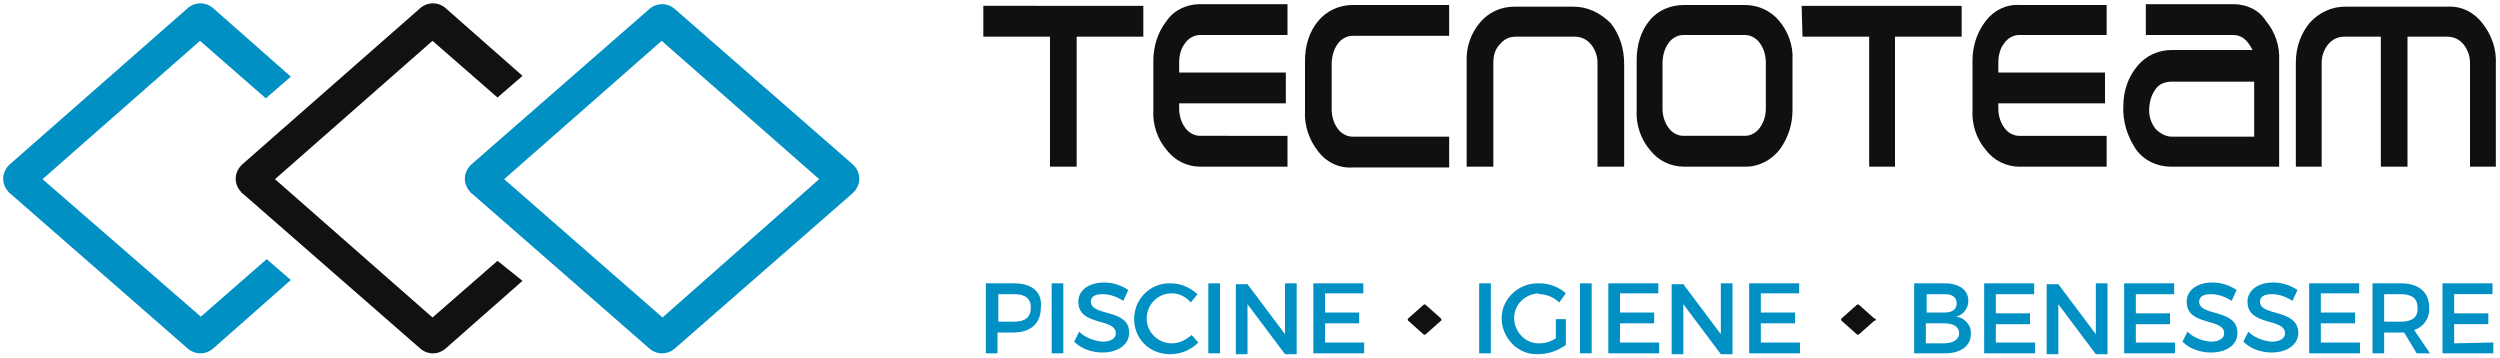
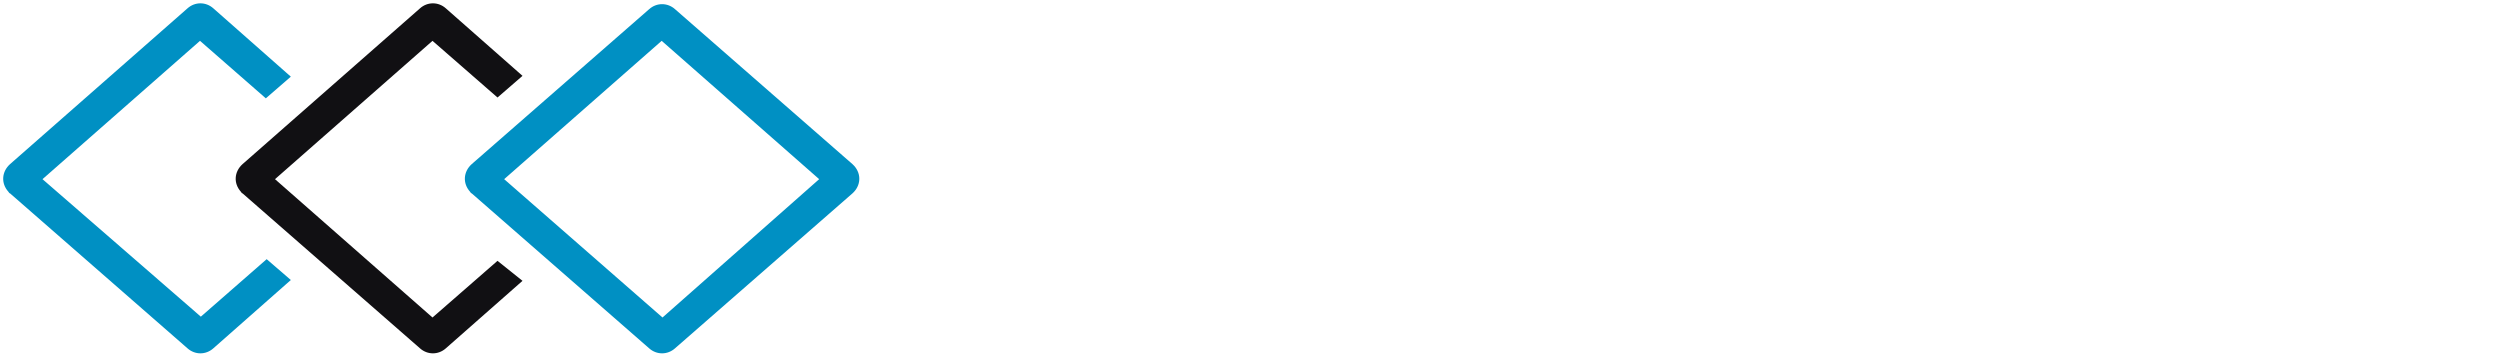
<svg xmlns="http://www.w3.org/2000/svg" version="1.1" id="Livello_1" x="0px" y="0px" viewBox="0 0 300 43" style="enable-background:new 0 0 300 43;" xml:space="preserve">
  <style type="text/css">
	.st0{fill:#0090C3;}
	.st1{fill:#111013;}
	.st2{fill:#101011;}
</style>
  <g id="Raggruppa_177" transform="translate(-38 -33)">
-     <path id="Tracciato_555" class="st0" d="M227.6,75.4h1.4V67h-1.4V75.4z M232.4,71.8h4.1v-1.3h-4.1v-2.3h4.6V67h-6v8.4h6.1v-1.3   h-4.7V71.8z M222.7,68.3c0.9,0,1.8,0.4,2.4,1l0.8-1.1c-0.9-0.8-2-1.2-3.2-1.2c-2.3-0.1-4.4,1.7-4.5,4c-0.1,2.3,1.7,4.4,4,4.5   c0.1,0,0.3,0,0.4,0c1.2,0,2.3-0.4,3.3-1.1v-3.1h-1.2v2.3c-0.6,0.4-1.3,0.6-1.9,0.6c-1.6,0.1-3-1.2-3.1-2.9c-0.1-1.6,1.2-3,2.9-3.1   C222.6,68.3,222.6,68.3,222.7,68.3L222.7,68.3z M197,71.8h4.1v-1.3H197v-2.3h4.6V67h-6v8.4h6.1v-1.3H197L197,71.8z M215.5,75.4h1.4   V67h-1.4V75.4z M168.9,69.2c0-0.6,0.5-0.9,1.4-0.9c0.9,0,1.7,0.3,2.5,0.8l0.6-1.3c-0.9-0.6-1.9-0.9-2.9-0.9c-1.8,0-3.1,0.9-3.1,2.3   c0,3,4.5,1.9,4.5,3.8c0,0.6-0.6,1-1.6,1c-1.1-0.1-2.1-0.5-2.8-1.2l-0.6,1.2c0.9,0.9,2.2,1.3,3.4,1.3c1.8,0,3.2-0.9,3.2-2.4   C173.5,70,168.9,71,168.9,69.2L168.9,69.2z M159.7,67h-3.4v8.4h1.4v-2.5h1.9c2.1,0,3.3-1.1,3.3-3C163.1,68.1,161.9,67,159.7,67   L159.7,67z M159.7,71.6h-1.9v-3.3h1.9c1.3,0,2,0.5,2,1.6C161.7,71.1,161,71.6,159.7,71.6L159.7,71.6z M178.6,74.2c-1.6,0-3-1.3-3-3   c0-1.6,1.3-3,3-3c0,0,0,0,0,0c0.9,0,1.7,0.4,2.3,1.1l0.8-1c-0.9-0.8-2-1.3-3.2-1.3c-2.3-0.1-4.3,1.7-4.4,4.1s1.7,4.3,4.1,4.4   c0.1,0,0.2,0,0.3,0c1.2,0,2.4-0.5,3.3-1.4l-0.8-0.9C180.3,73.8,179.5,74.2,178.6,74.2L178.6,74.2z M192.2,73.1l-4.5-6h-1.4v8.4h1.4   v-6l4.5,6h1.4V67h-1.4V73.1z M183,75.4h1.4V67H183L183,75.4z M164.2,75.4h1.4V67h-1.4L164.2,75.4z M316.5,71.8h4.1v-1.3h-4.1v-2.3   h4.6V67h-6v8.4h6.1v-1.3h-4.7L316.5,71.8z M309.2,69.2c0-0.6,0.5-0.9,1.4-0.9c0.9,0,1.7,0.3,2.5,0.8l0.6-1.3   c-0.9-0.6-1.9-0.9-2.9-0.9c-1.8,0-3.1,0.9-3.1,2.3c0,3,4.5,1.9,4.5,3.8c0,0.6-0.6,1-1.6,1c-1.1-0.1-2.1-0.5-2.8-1.2l-0.6,1.2   c0.9,0.9,2.2,1.3,3.4,1.3c1.8,0,3.2-0.9,3.2-2.4C313.7,70,309.2,71,309.2,69.2L309.2,69.2z M329.5,69.9c0-1.8-1.2-2.9-3.4-2.9h-3.4   v8.4h1.4v-2.5h2c0.1,0,0.3,0,0.4,0l1.5,2.5h1.6l-1.9-2.8C328.9,72.2,329.6,71.1,329.5,69.9L329.5,69.9z M326.1,71.6h-2v-3.3h2   c1.3,0,2,0.5,2,1.6C328.2,71.1,327.4,71.6,326.1,71.6z M332.5,74.2v-2.3h4.1v-1.3h-4.1v-2.3h4.6V67h-6v8.4h6.1v-1.3L332.5,74.2z    M301.9,69.2c0-0.6,0.5-0.9,1.4-0.9c0.9,0,1.7,0.3,2.5,0.8l0.6-1.3c-0.9-0.6-1.9-0.9-2.9-0.9c-1.8,0-3.1,0.9-3.1,2.3   c0,3,4.5,1.9,4.5,3.8c0,0.6-0.6,1-1.6,1c-1.1-0.1-2.1-0.5-2.8-1.2l-0.6,1.2c0.9,0.9,2.2,1.3,3.4,1.3c1.9,0,3.2-0.9,3.2-2.4   C306.4,70,301.9,71,301.9,69.2L301.9,69.2z M244.5,73.1l-4.5-6h-1.4v8.4h1.4v-6l4.5,6h1.4V67h-1.4V73.1z M249.3,71.8h4.1v-1.3h-4.1   v-2.3h4.6V67h-6v8.4h6.1v-1.3h-4.7L249.3,71.8z M272.7,71c0.9-0.2,1.5-1,1.5-1.9c0-1.3-1.1-2.1-2.8-2.1h-3.7v8.4h3.7   c1.9,0,3.1-0.9,3.1-2.3C274.6,72.1,273.8,71.1,272.7,71L272.7,71z M269.2,68.3h2.2c0.9,0,1.4,0.4,1.4,1.1c0,0.7-0.5,1.1-1.4,1.1   h-2.2V68.3z M271.3,74.2h-2.2v-2.4h2.2c1.1,0,1.8,0.4,1.8,1.2C273.1,73.7,272.4,74.2,271.3,74.2L271.3,74.2z M277.5,71.9h4.1v-1.3   h-4.1v-2.3h4.6V67h-6v8.4h6.1v-1.3h-4.7L277.5,71.9z M294.3,71.9h4.1v-1.3h-4.1v-2.3h4.6V67h-6v8.4h6.1v-1.3h-4.7L294.3,71.9z    M289.5,73.1l-4.5-6h-1.4v8.4h1.4v-6l4.5,6h1.4V67h-1.4L289.5,73.1z" />
-     <path id="Tracciato_556" class="st1" d="M210.9,71.2l-1.8-1.6c-0.1-0.1-0.2-0.1-0.3,0l-1.8,1.6c-0.1,0.1-0.1,0.2,0,0.3c0,0,0,0,0,0   l1.8,1.6c0.1,0.1,0.2,0.1,0.3,0l1.8-1.6C211,71.5,211,71.3,210.9,71.2C210.9,71.3,210.9,71.2,210.9,71.2z" />
-     <path id="Tracciato_557" class="st1" d="M262.9,71.2l-1.8-1.6c-0.1-0.1-0.2-0.1-0.3,0l-1.8,1.6c-0.1,0.1-0.1,0.2,0,0.3c0,0,0,0,0,0   l1.8,1.6c0.1,0.1,0.2,0.1,0.3,0l1.8-1.6c0.1,0,0.2,0,0.2-0.2C263.1,71.3,263,71.2,262.9,71.2z" />
-     <path id="Tracciato_558" class="st2" d="M226.8,33.8h-7.1c-1.6,0-3.1,0.7-4.1,1.9c-1.1,1.3-1.7,3-1.6,4.8V53h3.2V40.5   c0-0.8,0.2-1.6,0.8-2.2c0.5-0.6,1.1-0.9,1.9-0.9h7.1c0.7,0,1.4,0.3,1.9,0.9c0.5,0.6,0.8,1.4,0.8,2.2V53h3.2V40.7   c0-1.8-0.5-3.5-1.6-4.9C230,34.5,228.5,33.8,226.8,33.8z M178,35.5c-1.1,1.4-1.6,3.1-1.6,4.8v5.9c-0.1,1.8,0.5,3.5,1.6,4.8   c1,1.3,2.5,2,4,2h10.5v-3.7H182c-0.7,0-1.4-0.4-1.8-1c-0.5-0.7-0.7-1.5-0.7-2.3v-0.6h12.8v-3.7h-12.8v-1.2c0-0.8,0.2-1.7,0.7-2.3   c0.4-0.6,1.1-1,1.8-1h10.5v-3.7H182C180.4,33.5,178.9,34.2,178,35.5z M156,37.4h8V53h3.2V37.4h8v-3.7H156V37.4z M196.2,35.5   c-1.1,1.3-1.6,3-1.6,4.8v6c-0.1,1.8,0.5,3.5,1.6,4.9c1,1.3,2.5,2,4.1,1.9h11.6v-3.7h-11.6c-0.7,0-1.4-0.4-1.8-1   c-0.5-0.7-0.7-1.5-0.7-2.3v-5.4c0-0.8,0.2-1.7,0.7-2.4c0.4-0.6,1.1-1,1.8-1h11.6v-3.7h-11.6C198.7,33.6,197.2,34.3,196.2,35.5z    M254.3,37.4h8V53h3.1V37.4h8v-3.7h-19.2L254.3,37.4z M247.4,33.6h-7.3c-1.6,0-3.1,0.6-4.1,1.8c-1.1,1.3-1.6,3-1.6,4.8v6   c-0.1,1.8,0.5,3.5,1.6,4.8c1,1.3,2.5,2,4.1,2h7.4c1.6,0,3.1-0.8,4.1-2.1c1-1.4,1.5-3,1.5-4.7v-6c0.1-1.7-0.5-3.4-1.6-4.7   C250.5,34.3,249,33.6,247.4,33.6L247.4,33.6z M249.9,46c0,0.8-0.2,1.6-0.7,2.3c-0.4,0.6-1.1,1-1.8,1h-7.4c-0.7,0-1.4-0.4-1.8-1   c-0.5-0.7-0.7-1.5-0.7-2.3v-5.4c0-0.8,0.2-1.7,0.7-2.4c0.4-0.6,1.1-1,1.8-1h7.4c0.7,0,1.4,0.4,1.8,1c0.5,0.7,0.7,1.5,0.7,2.4V46z    M306,33.5h-10.5v3.7H306c1,0,1.7,0.6,2.3,1.8h-9.7c-1.6,0-3.1,0.7-4.1,1.9c-1.1,1.3-1.7,3-1.7,4.8c-0.1,1.9,0.5,3.7,1.5,5.2   c1,1.4,2.6,2.1,4.2,2.1h13V40.3c0.1-1.8-0.5-3.5-1.6-4.8C309.1,34.2,307.6,33.5,306,33.5L306,33.5z M308.5,49.4h-9.9   c-0.7,0-1.4-0.4-1.9-0.9c-0.5-0.6-0.8-1.4-0.8-2.2c0-0.9,0.2-1.8,0.7-2.5c0.4-0.7,1.2-1,2-1h9.9L308.5,49.4z M335.9,35.8   c-1-1.3-2.5-2.1-4.2-2h-12.3c-1.6,0-3.1,0.7-4.2,1.9c-1.1,1.3-1.7,3-1.7,4.8V53h3.1V40.5c0-0.8,0.3-1.6,0.8-2.2   c0.5-0.6,1.2-0.9,1.9-0.9h4.4V53h3.2V37.4h4.8c0.7,0,1.4,0.3,1.9,0.9c0.5,0.6,0.8,1.4,0.8,2.2V53h3.1V40.7   C337.6,38.9,337,37.2,335.9,35.8L335.9,35.8z M276.3,35.5c-1.1,1.4-1.6,3.1-1.6,4.8v5.9c-0.1,1.8,0.5,3.5,1.6,4.8c1,1.3,2.5,2,4,2   h10.5v-3.7h-10.5c-0.7,0-1.4-0.4-1.8-1c-0.5-0.7-0.7-1.5-0.7-2.3v-0.6h12.8v-3.7h-12.8v-1.2c0-0.8,0.2-1.7,0.7-2.3   c0.4-0.6,1.1-1,1.8-1h10.5v-3.6h-10.5C278.8,33.5,277.3,34.2,276.3,35.5L276.3,35.5z" />
    <path id="Tracciato_561" class="st0" d="M140.3,52.7L119,34.1c-0.9-0.8-2.2-0.8-3.1,0L94.6,52.7c-1,0.9-1.1,2.3-0.2,3.3   c0.1,0.1,0.1,0.2,0.2,0.2l21.3,18.6c0.9,0.8,2.2,0.8,3.1,0l21.3-18.6c1-0.9,1.1-2.3,0.2-3.3C140.5,52.9,140.4,52.8,140.3,52.7z    M117.5,71.1L98.5,54.5l18.9-16.6l18.9,16.6L117.5,71.1z" />
    <path id="Tracciato_559" class="st0" d="M70,64.1l-7.9,6.9L43.1,54.5l18.9-16.6l7.9,6.9l3-2.6l-9.3-8.2c-0.9-0.8-2.2-0.8-3.1,0   L39.2,52.7c-1,0.9-1.1,2.3-0.2,3.3c0.1,0.1,0.1,0.2,0.2,0.2l21.3,18.6c0.9,0.8,2.2,0.8,3.1,0l9.3-8.2L70,64.1z" />
    <path id="Tracciato_560" class="st1" d="M97.7,64.3l-7.8,6.8L71,54.5l18.9-16.6l7.8,6.8l3-2.6l-9.2-8.1c-0.9-0.8-2.2-0.8-3.1,0   L67.1,52.7c-1,0.9-1.1,2.3-0.2,3.3c0.1,0.1,0.1,0.2,0.2,0.2l21.3,18.6c0.9,0.8,2.2,0.8,3.1,0l9.2-8.1L97.7,64.3z" />
  </g>
</svg>